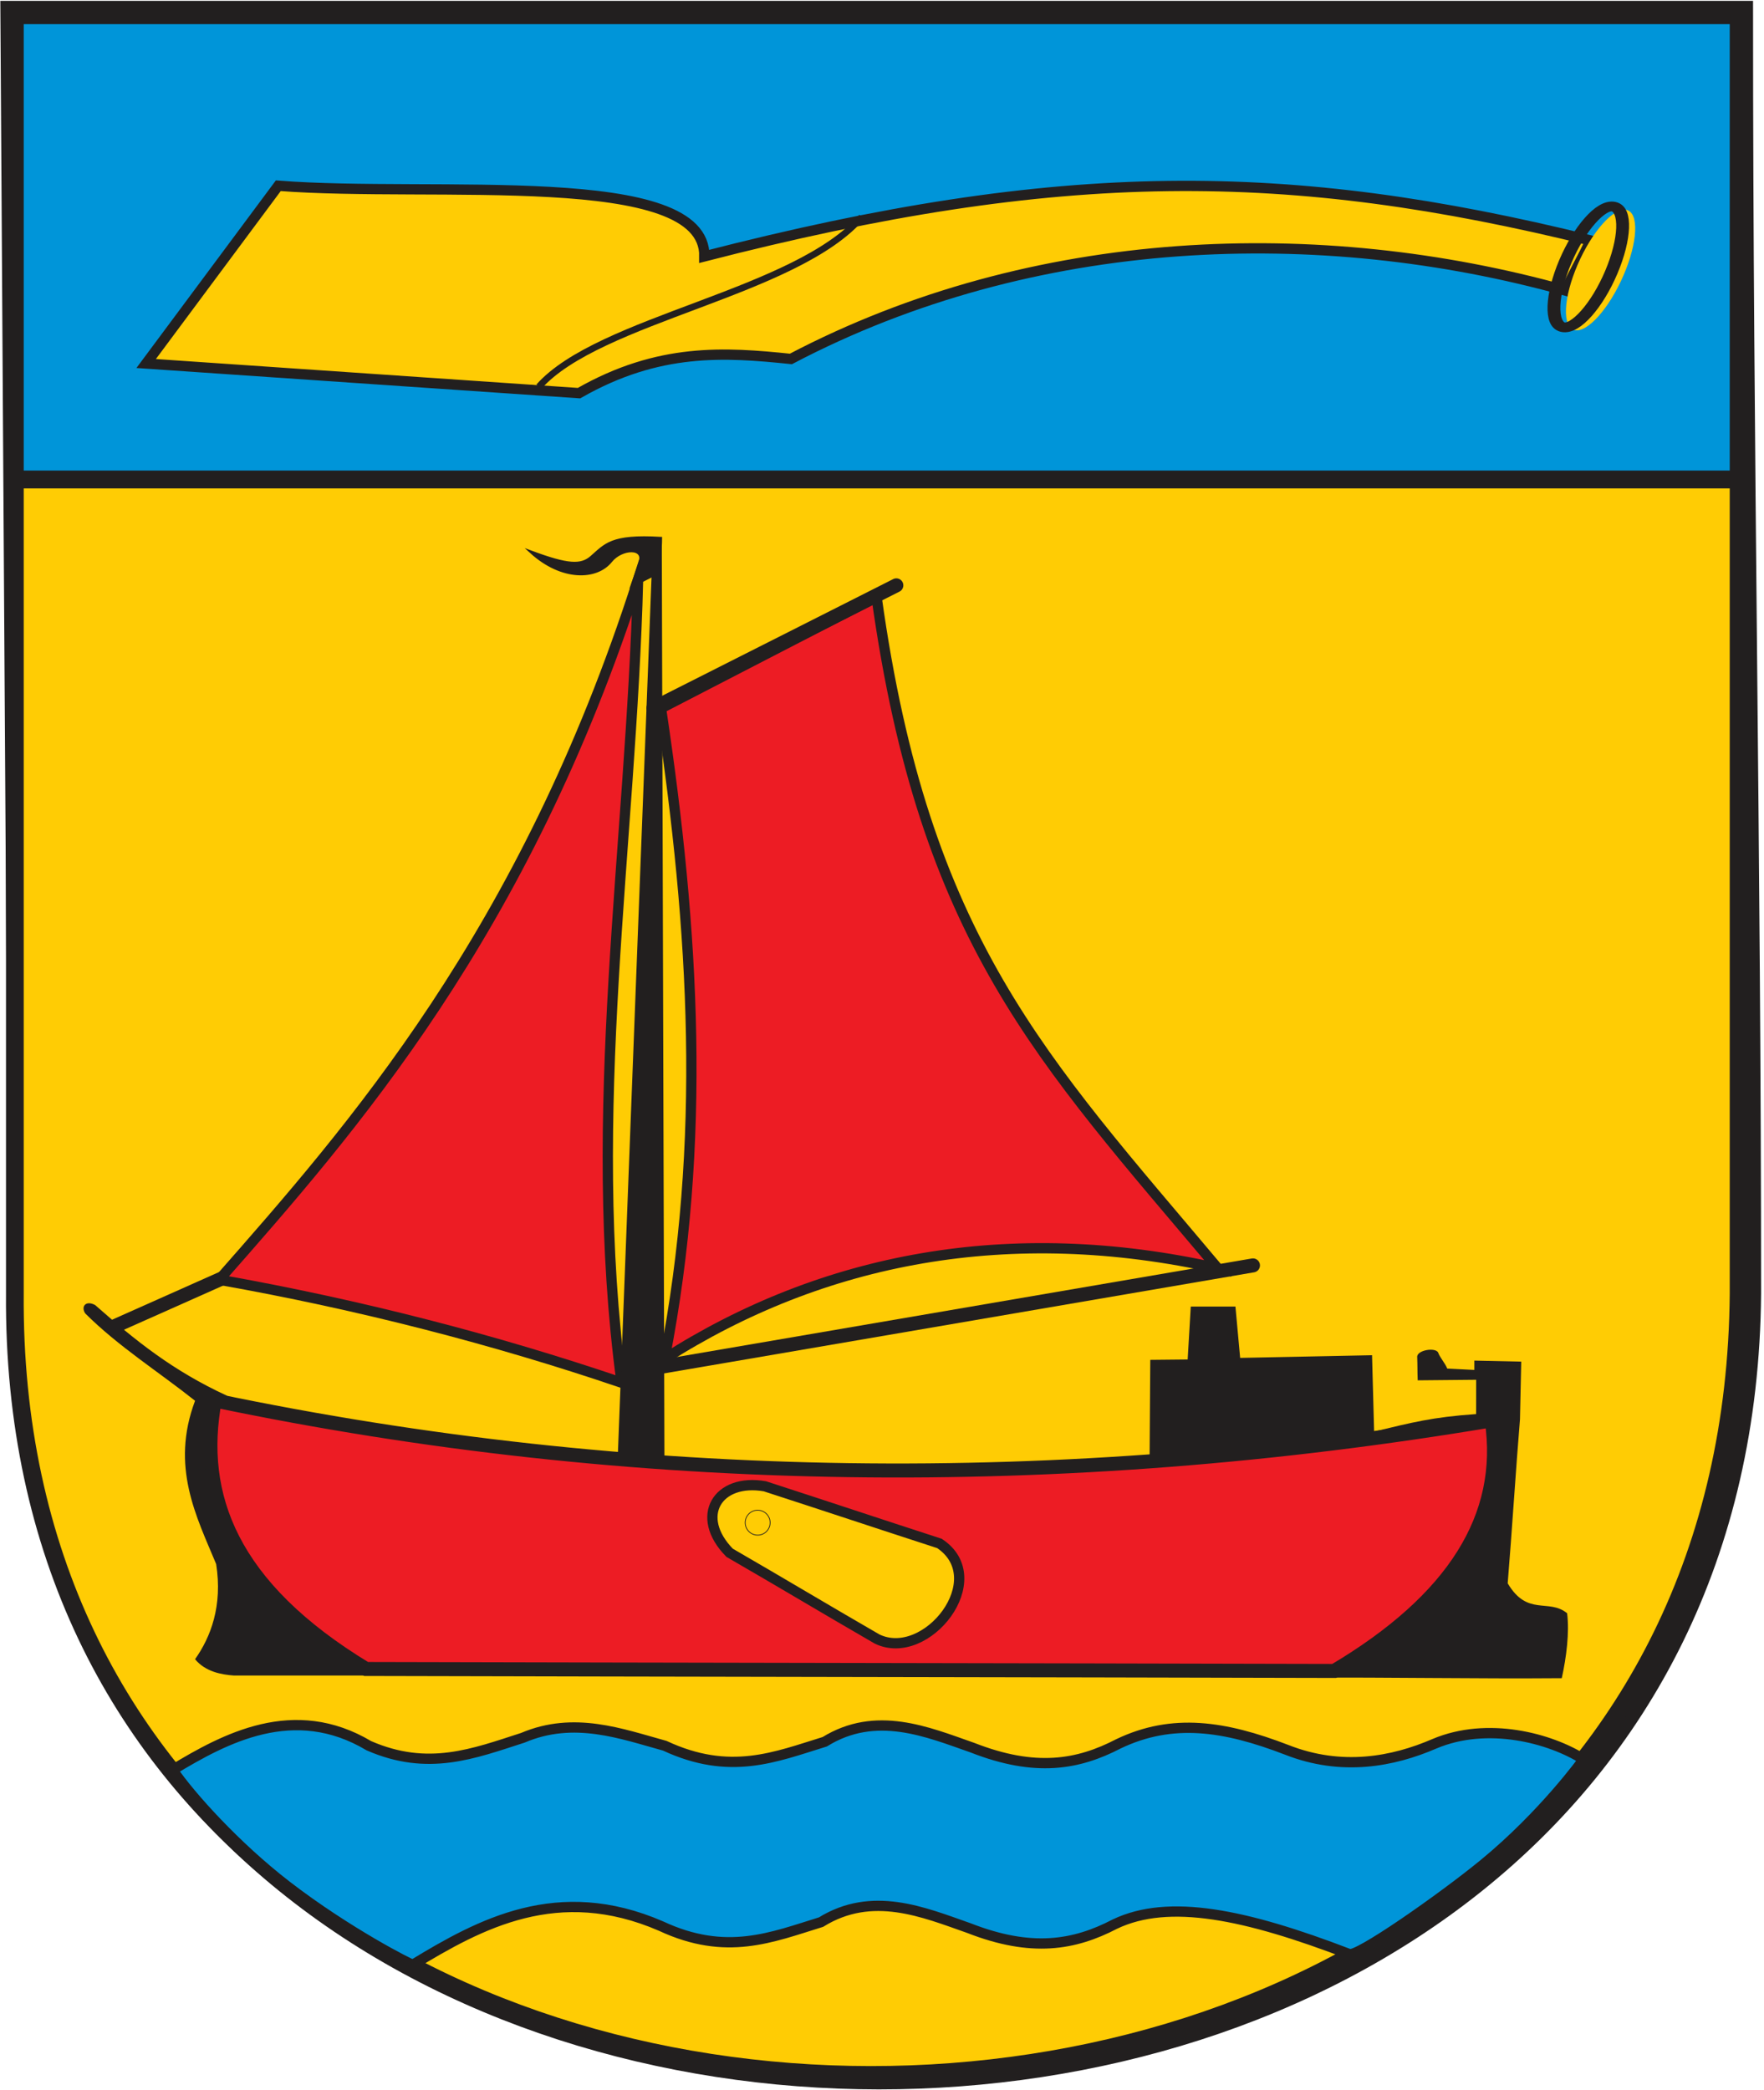
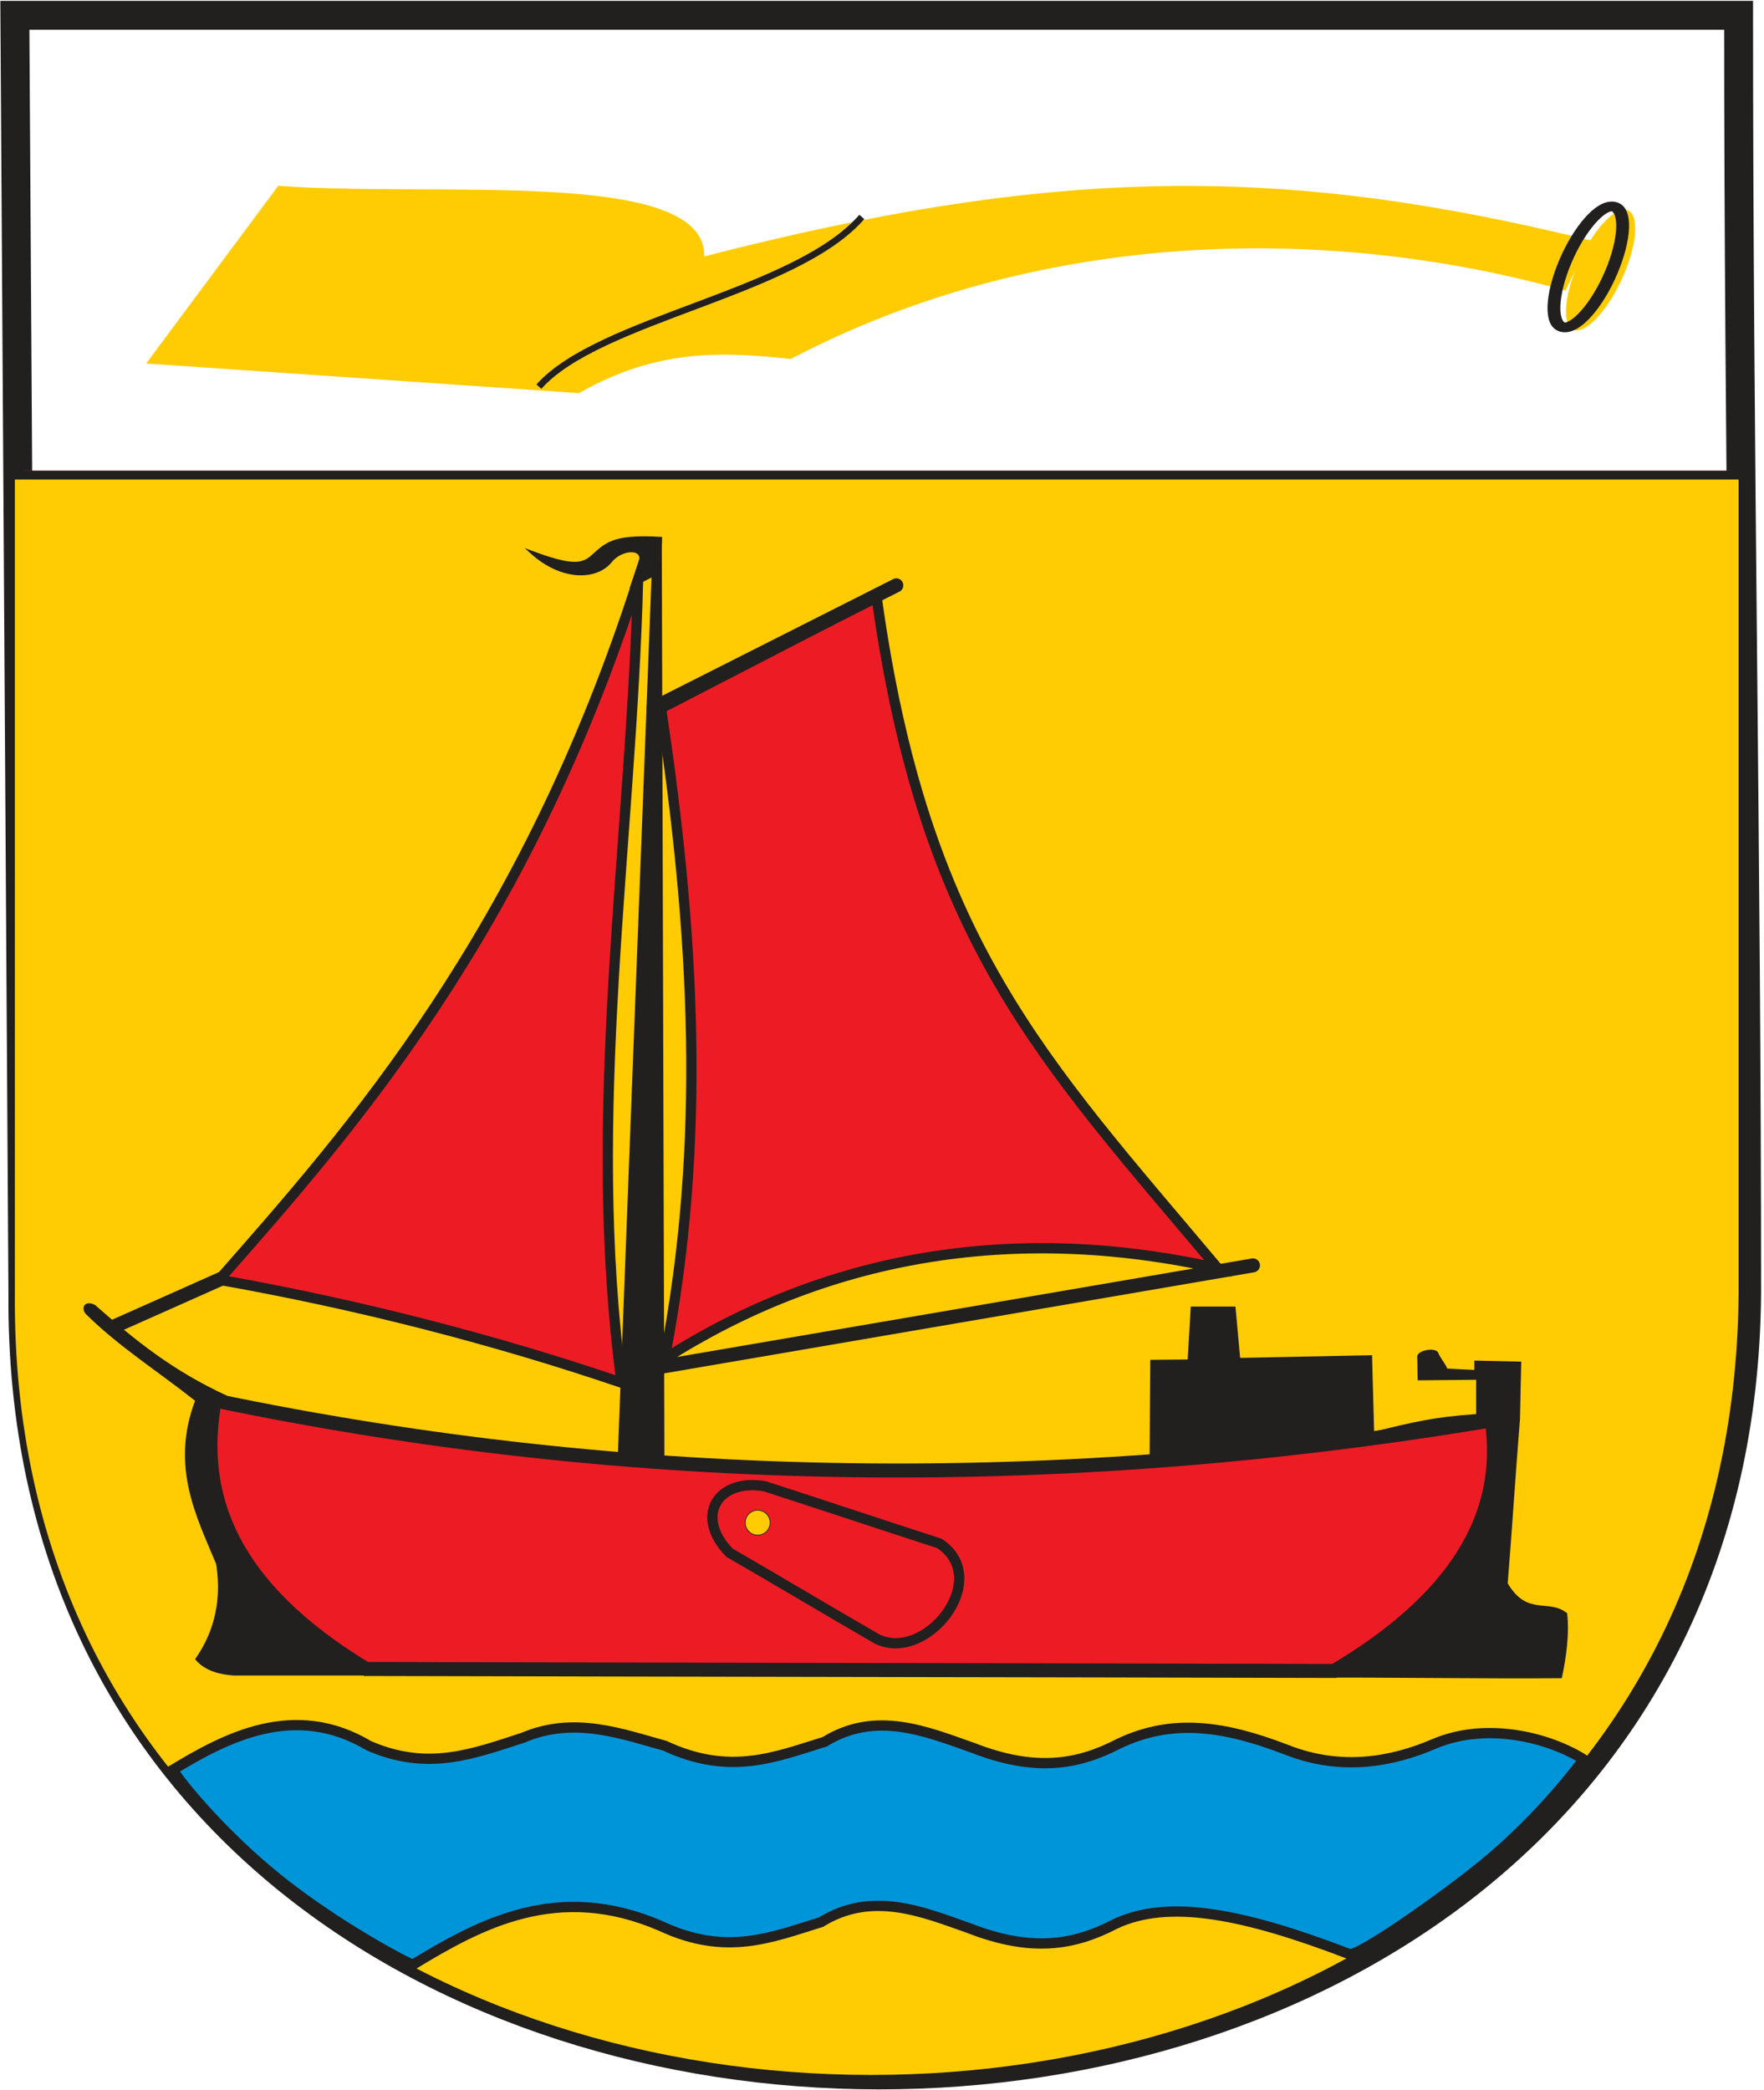
<svg xmlns="http://www.w3.org/2000/svg" width="510pt" height="604pt" viewBox="0 0 510 604" version="1.1">
  <g id="surface1">
    <path style="fill:none;stroke-width:83.521;stroke-linecap:butt;stroke-linejoin:miter;stroke:rgb(13.306%,12.206%,12.206%);stroke-opacity:1;stroke-miterlimit:22.926;" d="M 42.969 5995.82 L 5026.562 5995.82 C 5026.562 4729.609 5049.805 3567.891 5049.805 2301.68 C 5026.562 -712.5 42.969 -707.07 66.172 2301.68 Z M 42.969 5995.82 " transform="matrix(0.1,0,0,-0.1,0,604)" />
    <path style="fill:none;stroke-width:51.232;stroke-linecap:butt;stroke-linejoin:miter;stroke:rgb(86.719%,34.497%,15.306%);stroke-opacity:1;stroke-miterlimit:22.926;" d="M 42.969 4654.062 L 5026.562 4654.062 " transform="matrix(0.1,0,0,-0.1,0,604)" />
-     <path style=" stroke:none;fill-rule:evenodd;fill:rgb(0%,58.397%,85.156%);fill-opacity:1;" d="M 4.297 138.594 L 502.656 138.594 L 502.656 4.418 L 4.297 4.418 Z M 4.297 138.594 " />
    <path style="fill:none;stroke-width:51.232;stroke-linecap:butt;stroke-linejoin:miter;stroke:rgb(13.306%,12.206%,12.206%);stroke-opacity:1;stroke-miterlimit:22.926;" d="M 42.969 5995.82 L 5026.562 5995.82 L 5026.562 4654.062 L 42.969 4654.062 Z M 42.969 5995.82 " transform="matrix(0.1,0,0,-0.1,0,604)" />
    <path style=" stroke:none;fill-rule:evenodd;fill:rgb(100%,79.688%,1.598%);fill-opacity:1;" d="M 80.457 53.684 C 125.469 57.195 204.07 48.195 203.633 74.102 C 306.828 47.535 372.477 47.977 459.863 69.492 C 457.668 74.32 454.812 79.152 452.617 83.984 C 381.699 64.223 298.922 66.855 228.66 103.742 C 209.559 101.77 190.457 100.449 167.402 113.625 C 125.688 110.77 83.969 107.914 42.254 105.062 C 54.988 87.934 67.723 70.809 80.457 53.684 " />
-     <path style="fill:none;stroke-width:29.706;stroke-linecap:butt;stroke-linejoin:miter;stroke:rgb(13.306%,12.206%,12.206%);stroke-opacity:1;stroke-miterlimit:22.926;" d="M 804.57 5503.164 C 1254.688 5468.047 2040.703 5558.047 2036.328 5298.984 C 3068.281 5564.648 3724.766 5560.234 4598.633 5345.078 C 4576.68 5296.797 4548.125 5248.477 4526.172 5200.156 C 3816.992 5397.773 2989.219 5371.445 2286.602 5002.578 C 2095.586 5022.305 1904.57 5035.508 1674.023 4903.75 C 1256.875 4932.305 839.688 4960.859 422.539 4989.375 C 549.883 5160.664 677.227 5331.914 804.57 5503.164 Z M 804.57 5503.164 " transform="matrix(0.1,0,0,-0.1,0,604)" />
    <path style=" stroke:none;fill-rule:evenodd;fill:rgb(100%,79.688%,1.598%);fill-opacity:1;" d="M 470.254 60.672 C 466.59 59.824 460.254 66.914 456.113 76.504 C 451.973 86.094 451.586 94.559 455.25 95.402 C 458.914 96.25 465.246 89.16 469.387 79.57 C 473.527 69.98 473.914 61.52 470.254 60.672 " />
    <path style="fill:none;stroke-width:41.009;stroke-linecap:butt;stroke-linejoin:miter;stroke:rgb(13.306%,12.206%,12.206%);stroke-opacity:1;stroke-miterlimit:22.926;" d="M 2494.418 9002.252 C 2451.741 9002.268 2417.136 8884.12 2417.136 8738.55 C 2417.153 8592.927 2451.776 8474.813 2494.435 8474.85 C 2537.112 8474.834 2571.734 8592.928 2571.717 8738.552 C 2571.717 8884.121 2537.094 9002.236 2494.418 9002.252 Z M 2494.418 9002.252 " transform="matrix(0.086,0.02,0.028,-0.066,0,604)" />
    <path style="fill:none;stroke-width:18.943;stroke-linecap:butt;stroke-linejoin:miter;stroke:rgb(13.306%,12.206%,12.206%);stroke-opacity:1;stroke-miterlimit:22.926;" d="M 2491.68 5413.047 C 2299.727 5192.148 1732.148 5118.594 1558.008 4922.461 " transform="matrix(0.1,0,0,-0.1,0,604)" />
    <path style=" stroke:none;fill-rule:evenodd;fill:rgb(100%,79.688%,1.598%);fill-opacity:1;" d="M 4.297 138.594 L 502.656 138.594 C 502.656 265.215 502.656 247.211 502.656 373.832 C 500.332 675.25 1.973 674.707 4.297 373.832 L 4.297 138.594 " />
-     <path style="fill:none;stroke-width:51.232;stroke-linecap:butt;stroke-linejoin:miter;stroke:rgb(13.306%,12.206%,12.206%);stroke-opacity:1;stroke-miterlimit:22.926;" d="M 42.969 4654.062 L 5026.562 4654.062 C 5026.562 3387.852 5026.562 3567.891 5026.562 2301.68 C 5003.32 -712.5 19.727 -707.07 42.969 2301.68 Z M 42.969 4654.062 " transform="matrix(0.1,0,0,-0.1,0,604)" />
    <path style=" stroke:none;fill-rule:evenodd;fill:rgb(0%,58.397%,85.156%);fill-opacity:1;" d="M 457.848 508.492 C 448.199 502.371 430.105 497.477 414.719 503.977 C 402.754 509.141 387.926 512.016 371.949 505.707 C 354.043 498.82 339.008 496.52 323.398 503.977 C 311.629 510.098 299.285 512.203 281.207 505.129 C 268.098 500.535 253.266 494.223 238.438 503.398 C 224.172 507.797 211.055 513.348 192.199 504.551 C 179.668 501.105 165.988 495.938 151.164 502.246 C 136.902 506.84 123.789 512.008 106.66 504.551 C 84.961 491.621 65.023 502.414 49.898 511.547 C 55.082 519.164 68.266 533.754 82.793 544.961 C 100.328 558.488 119.074 568.016 119.375 567.832 C 138.801 556.031 161.281 543.738 191.129 556.676 C 209.984 565.473 223.102 559.922 237.367 555.523 C 252.199 546.348 267.027 552.66 280.137 557.258 C 298.219 564.328 310.559 562.223 322.328 556.098 C 337.938 548.648 360.027 553.234 389.98 564.715 C 391.914 566.176 417.211 548.418 428.977 538.766 C 446.406 524.465 457.848 508.492 457.848 508.492 " />
    <path style="fill:none;stroke-width:29.706;stroke-linecap:butt;stroke-linejoin:miter;stroke:rgb(13.306%,12.206%,12.206%);stroke-opacity:1;stroke-miterlimit:22.926;" d="M 4578.477 955.078 C 4481.992 1016.289 4301.055 1065.234 4147.188 1000.234 C 4027.539 948.594 3879.258 919.844 3719.492 982.93 C 3540.43 1051.797 3390.078 1074.805 3233.984 1000.234 C 3116.289 939.023 2992.852 917.969 2812.07 988.711 C 2680.977 1034.648 2532.656 1097.773 2384.375 1006.016 C 2241.719 962.031 2110.547 906.523 1921.992 994.492 C 1796.68 1028.945 1659.883 1080.625 1511.641 1017.539 C 1369.023 971.602 1237.891 919.922 1066.602 994.492 C 849.609 1123.789 650.234 1015.859 498.984 924.531 C 550.82 848.359 682.656 702.461 827.93 590.391 C 1003.281 455.117 1190.742 359.844 1193.75 361.68 C 1388.008 479.688 1612.812 602.617 1911.289 473.242 C 2099.844 385.273 2231.016 440.781 2373.672 484.766 C 2521.992 576.523 2670.273 513.398 2801.367 467.422 C 2982.188 396.719 3105.586 417.773 3223.281 479.023 C 3379.375 553.516 3600.273 507.656 3899.805 392.852 C 3919.141 378.242 4172.109 555.82 4289.766 652.344 C 4464.062 795.352 4578.477 955.078 4578.477 955.078 Z M 4578.477 955.078 " transform="matrix(0.1,0,0,-0.1,0,604)" />
    <path style=" stroke:none;fill-rule:evenodd;fill:rgb(92.969%,11.009%,14.11%);fill-opacity:1;" d="M 253.426 172.516 C 267.273 271.816 300.855 305.688 352.094 366.562 C 291.855 353.117 237.848 363.562 192.145 392.703 C 204.266 330.039 200.801 269.453 191.109 204.711 C 211.879 193.98 232.652 183.246 253.426 172.516 " />
    <path style="fill:none;stroke-width:29.706;stroke-linecap:butt;stroke-linejoin:miter;stroke:rgb(13.306%,12.206%,12.206%);stroke-opacity:1;stroke-miterlimit:22.926;" d="M 2534.258 4314.844 C 2672.734 3321.836 3008.555 2983.125 3520.938 2374.375 C 2918.555 2508.828 2378.477 2404.375 1921.445 2112.969 C 2042.656 2739.609 2008.008 3345.469 1911.094 3992.852 C 2118.789 4100.195 2326.523 4207.539 2534.258 4314.844 Z M 2534.258 4314.844 " transform="matrix(0.1,0,0,-0.1,0,604)" />
    <path style=" stroke:none;fill-rule:evenodd;fill:rgb(92.969%,11.009%,14.11%);fill-opacity:1;" d="M 184.488 167.492 C 182.418 245.039 169.266 321.375 179.711 399.621 C 143.012 387.16 104.211 377.125 63.355 369.855 C 101.441 326.578 151.602 269.969 184.488 167.492 " />
    <path style="fill:none;stroke-width:29.706;stroke-linecap:butt;stroke-linejoin:miter;stroke:rgb(13.306%,12.206%,12.206%);stroke-opacity:1;stroke-miterlimit:22.926;" d="M 1844.883 4365.078 C 1824.18 3589.609 1692.656 2826.25 1797.109 2043.789 C 1430.117 2168.398 1042.109 2268.75 633.555 2341.445 C 1014.414 2774.219 1516.016 3340.312 1844.883 4365.078 Z M 1844.883 4365.078 " transform="matrix(0.1,0,0,-0.1,0,604)" />
    <path style=" stroke:none;fill-rule:evenodd;fill:rgb(13.306%,12.206%,12.206%);fill-opacity:1;" d="M 153.527 159.523 C 164.191 163.484 167.961 163.656 170.988 161.031 C 175.055 157.504 176.699 154.703 191.012 155.566 C 191.012 158.719 190.5 162.219 190.5 165.371 L 182.695 169.316 L 185 162.766 C 186.703 157.922 179.684 158.309 176.602 162.16 C 172.461 167.34 162.465 167.656 153.527 159.523 " />
    <path style="fill:none;stroke-width:8.18;stroke-linecap:butt;stroke-linejoin:miter;stroke:rgb(13.306%,12.206%,12.206%);stroke-opacity:1;stroke-miterlimit:22.926;" d="M 1535.273 4444.766 C 1641.914 4405.156 1679.609 4403.438 1709.883 4429.688 C 1750.547 4464.961 1766.992 4492.969 1910.117 4484.336 C 1910.117 4452.812 1905 4417.812 1905 4386.289 L 1826.953 4346.836 L 1850 4412.344 C 1867.031 4460.781 1796.836 4456.914 1766.016 4418.398 C 1724.609 4366.602 1624.648 4363.438 1535.273 4444.766 Z M 1535.273 4444.766 " transform="matrix(0.1,0,0,-0.1,0,604)" />
    <path style=" stroke:none;fill-rule:evenodd;fill:rgb(13.306%,12.206%,12.206%);fill-opacity:1;" d="M 191.328 155.039 L 192.105 424.035 L 178.547 422.605 L 188.402 165.914 L 191.328 155.039 " />
    <path style="fill:none;stroke-width:40.469;stroke-linecap:round;stroke-linejoin:miter;stroke:rgb(13.306%,12.206%,12.206%);stroke-opacity:1;stroke-miterlimit:22.926;" d="M 2591.445 4348.242 L 1889.219 3993.672 " transform="matrix(0.1,0,0,-0.1,0,604)" />
    <path style="fill:none;stroke-width:40.469;stroke-linecap:round;stroke-linejoin:miter;stroke:rgb(13.306%,12.206%,12.206%);stroke-opacity:1;stroke-miterlimit:22.926;" d="M 640.469 2344.531 L 335.312 2208.672 " transform="matrix(0.1,0,0,-0.1,0,604)" />
    <path style="fill:none;stroke-width:40.469;stroke-linecap:round;stroke-linejoin:miter;stroke:rgb(13.306%,12.206%,12.206%);stroke-opacity:1;stroke-miterlimit:22.926;" d="M 3622.539 2382.812 L 1877.383 2083.867 " transform="matrix(0.1,0,0,-0.1,0,604)" />
    <path style=" stroke:none;fill-rule:evenodd;fill:rgb(13.306%,12.206%,12.206%);fill-opacity:1;" d="M 332.359 422.383 L 332.562 393.023 L 343.371 392.914 L 344.273 377.613 L 357.184 377.613 L 358.547 392.453 L 396.68 391.68 C 396.883 399.086 397.082 406.336 397.281 413.742 C 408.324 411.109 413.988 409.582 426.77 408.688 L 426.785 398.777 L 409.879 398.938 C 409.777 396.531 409.836 394.641 409.734 392.238 C 409.531 390.191 415.105 389.297 415.805 390.953 C 416.305 392.355 417.914 394.141 418.414 395.539 L 426.25 395.934 L 426.25 393.23 L 439.812 393.531 L 439.449 410.203 C 438.266 424.512 437.082 443.293 435.898 457.602 C 441.625 467.27 447.758 461.879 453.078 466.258 C 453.781 471.824 452.859 479.047 451.531 485.023 C 426.383 485.227 402.094 484.727 377.074 484.875 C 405.062 476.227 431.699 451.938 432.363 410.578 L 392.812 416.465 L 332.359 422.383 " />
    <path style=" stroke:none;fill-rule:evenodd;fill:rgb(13.306%,12.206%,12.206%);fill-opacity:1;" d="M 27.508 377.18 C 39.164 387.461 49.973 396.172 65.594 403.371 C 66.406 443.516 82.094 467.719 117.082 484.262 C 100.93 484.262 82.973 484.262 67.656 484.262 C 63.941 483.992 59.375 483.148 56.391 479.539 C 60.922 473.164 64.395 464.105 62.496 452.039 C 56.801 438.34 49.223 423.918 56.395 404.844 C 45.816 396.438 34.258 389.176 24.66 379.621 C 23.32 377.66 24.762 375.703 27.508 377.18 " />
    <path style=" stroke:none;fill-rule:evenodd;fill:rgb(92.969%,11.009%,14.11%);fill-opacity:1;" d="M 62.082 404.746 C 182.977 429.98 306.703 431.328 431.281 410.504 C 435.43 438.371 420.289 462.43 385.738 482.93 C 292.457 482.699 199.109 482.594 105.828 482.363 C 66.664 458.641 57.012 432.156 62.082 404.746 " />
    <path style="fill:none;stroke-width:40.469;stroke-linecap:butt;stroke-linejoin:miter;stroke:rgb(13.306%,12.206%,12.206%);stroke-opacity:1;stroke-miterlimit:22.926;" d="M 620.82 1992.539 C 1829.766 1740.195 3067.031 1726.719 4312.812 1934.961 C 4354.297 1656.289 4202.891 1415.703 3857.383 1210.703 C 2924.57 1213.008 1991.094 1214.062 1058.281 1216.367 C 666.641 1453.594 570.117 1718.438 620.82 1992.539 Z M 620.82 1992.539 " transform="matrix(0.1,0,0,-0.1,0,604)" />
-     <path style=" stroke:none;fill-rule:evenodd;fill:rgb(100%,79.688%,1.598%);fill-opacity:1;" d="M 221.156 429.566 C 207.441 427.16 200.637 438.273 210.945 448.781 C 225.859 457.391 238.672 465.098 253.586 473.707 C 267.898 480.613 287.02 456.289 271.605 446.078 C 252.484 439.875 240.273 435.77 221.156 429.566 " />
    <path style="fill:none;stroke-width:29.706;stroke-linecap:butt;stroke-linejoin:miter;stroke:rgb(13.306%,12.206%,12.206%);stroke-opacity:1;stroke-miterlimit:22.926;" d="M 2211.562 1744.336 C 2074.414 1768.359 2006.367 1657.266 2109.453 1552.188 C 2258.594 1466.094 2386.719 1389.023 2535.859 1302.93 C 2678.984 1233.867 2870.195 1477.109 2716.055 1579.219 C 2524.844 1641.25 2402.734 1682.305 2211.562 1744.336 Z M 2211.562 1744.336 " transform="matrix(0.1,0,0,-0.1,0,604)" />
    <path style=" stroke:none;fill-rule:evenodd;fill:rgb(100%,79.688%,1.598%);fill-opacity:1;" d="M 219.055 436.473 C 221.043 436.473 222.656 438.086 222.656 440.074 C 222.656 442.062 221.043 443.68 219.055 443.68 C 217.062 443.68 215.449 442.062 215.449 440.074 C 215.449 438.086 217.062 436.473 219.055 436.473 " />
    <path style="fill:none;stroke-width:2.16;stroke-linecap:butt;stroke-linejoin:miter;stroke:rgb(13.306%,12.206%,12.206%);stroke-opacity:1;stroke-miterlimit:22.926;" d="M 2190.547 1675.273 C 2210.43 1675.273 2226.562 1659.141 2226.562 1639.258 C 2226.562 1619.375 2210.43 1603.203 2190.547 1603.203 C 2170.625 1603.203 2154.492 1619.375 2154.492 1639.258 C 2154.492 1659.141 2170.625 1675.273 2190.547 1675.273 Z M 2190.547 1675.273 " transform="matrix(0.1,0,0,-0.1,0,604)" />
  </g>
</svg>